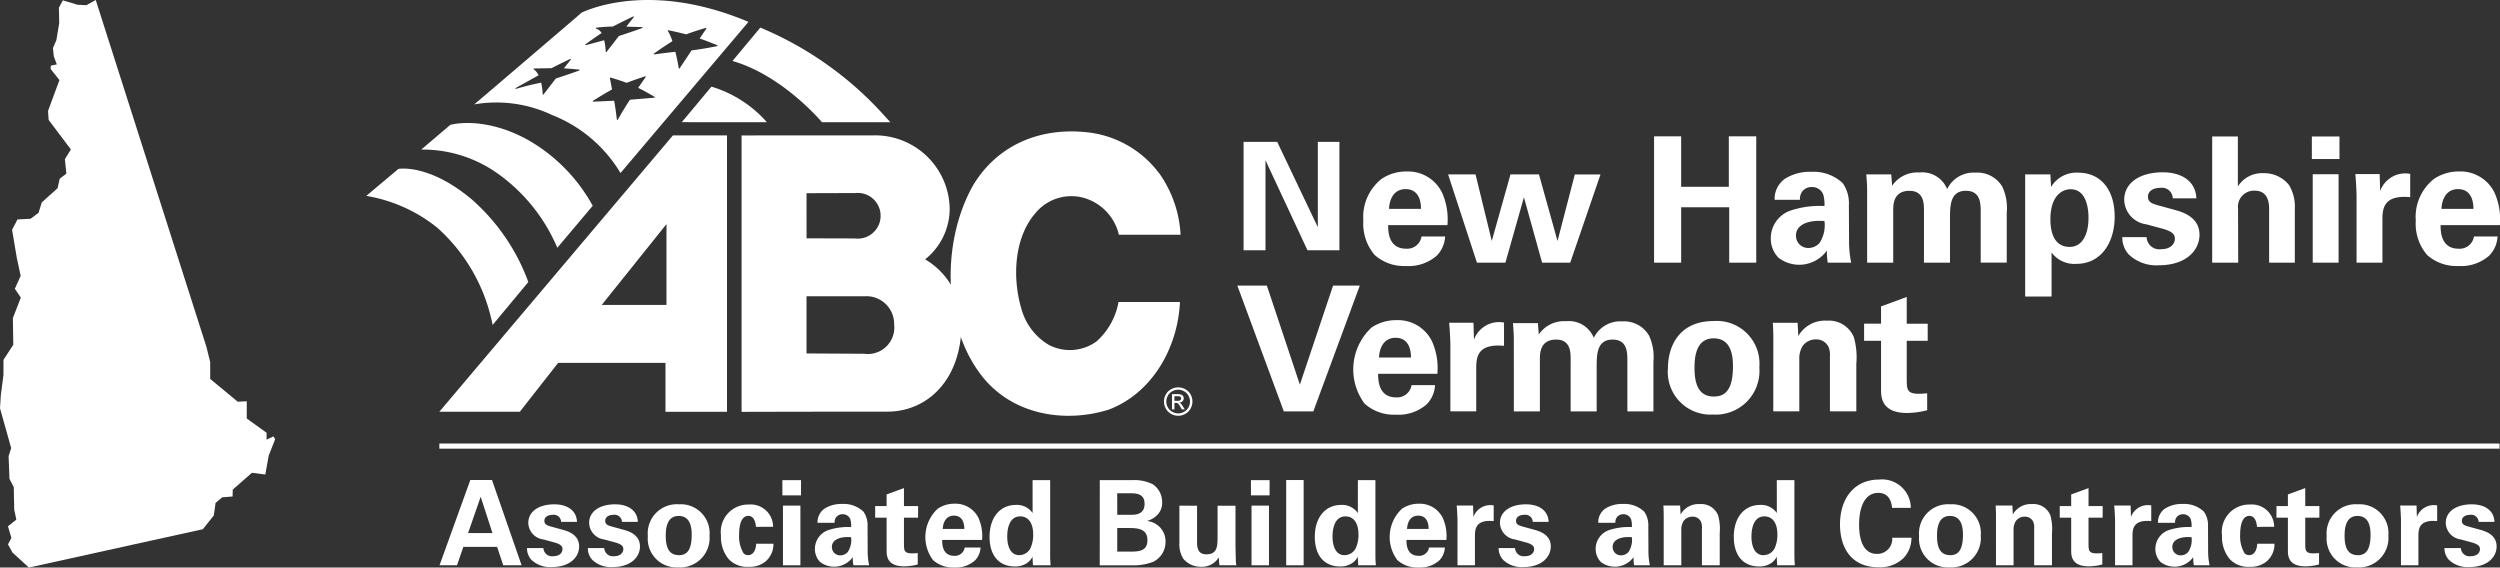
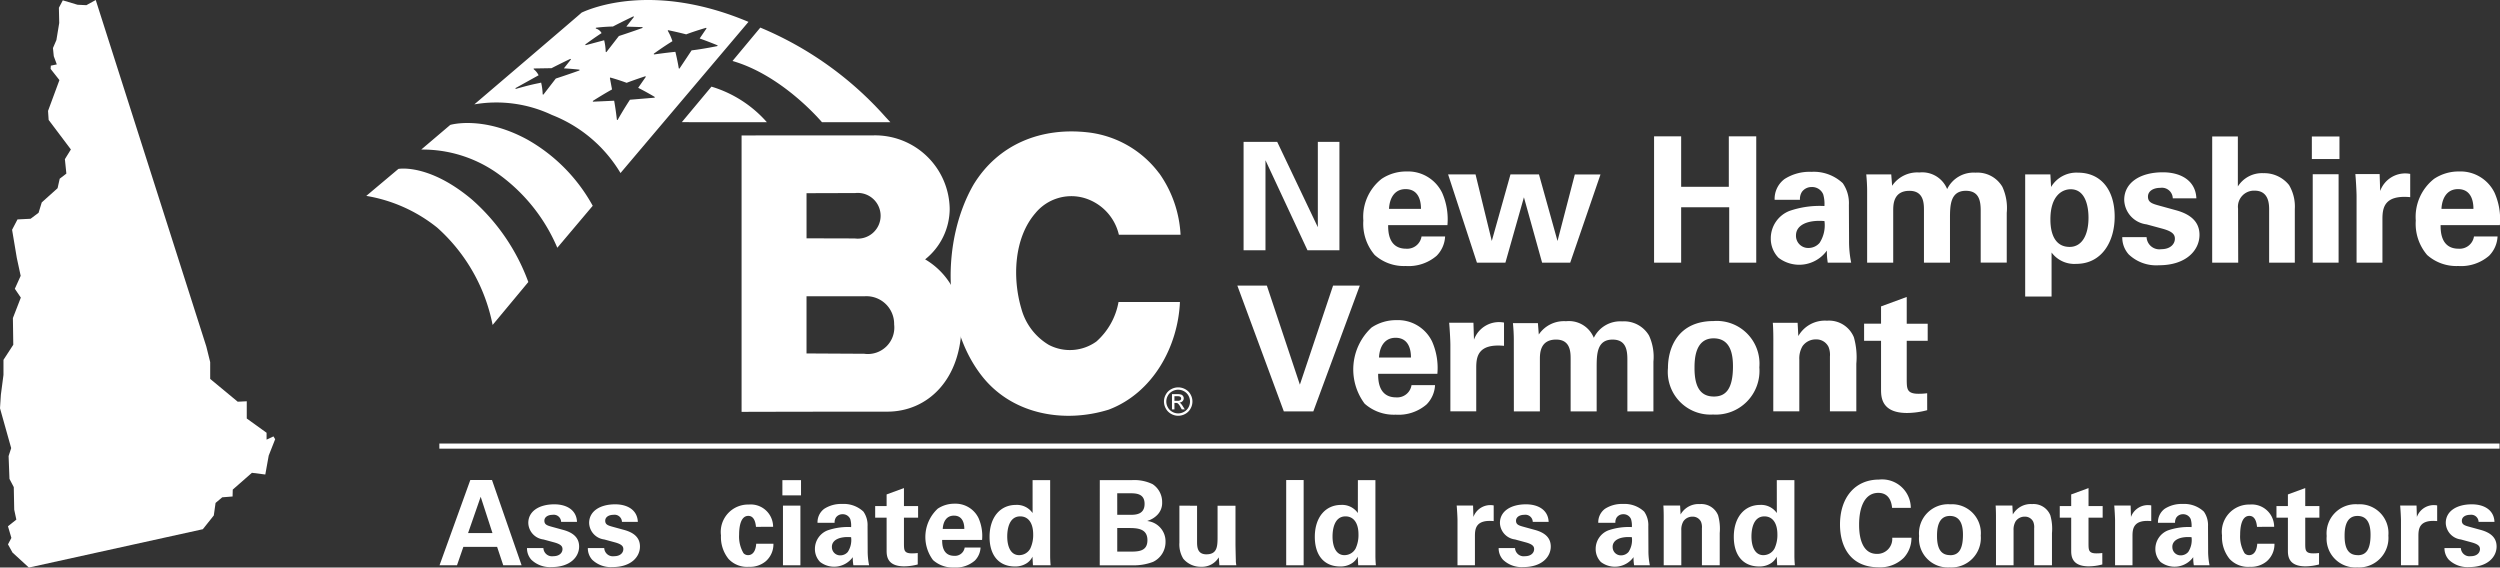
<svg xmlns="http://www.w3.org/2000/svg" width="236.058" height="53.588" viewBox="0 0 236.058 53.588">
  <rect x="0" y="0" width="236.058" height="53.588" fill="#333333" stroke="none" />
  <defs>
    <clipPath id="clip-path">
      <rect id="Rectangle_16" data-name="Rectangle 16" width="201.472" height="53.588" fill="none" />
    </clipPath>
  </defs>
  <g id="Group_38" data-name="Group 38" transform="translate(-1099.55)">
    <g id="icon_state" transform="translate(1099.55)">
      <path id="icon_state-2" data-name="icon_state" d="M9.04,0,8.156.489,7.319.448,5.93.032l-.369.7.031,1.436L5.326,3.782,5,4.536l.078.77.286.775L4.8,6.2l-.021.307.832,1.056L4.536,10.471l.057.853,2.1,2.788-.567.915.14,1.363-.629.484-.2.895L3.943,19.111l-.3.978-.754.567-1.238.062-.51.978.447,2.663.364,1.685L1.4,27.268l.567.832-.749,1.93.036,2.523L.328,33.978V35.4L.083,37.27,0,38.55l1.056,3.761-.244.754.083,2.154.406.775.042,2.133.2.936-.791.629.323,1.1L.754,51.4l.427.775,1.545,1.415,16.427-3.62,1.035-1.3.166-1.181.629-.531.978-.078.016-.65,1.81-1.586,1.264.161.322-1.789.609-1.545-.161-.265-.65.307v-.65L23.3,39.517V37.889l-.853.042-2.6-2.153V34.191l-.364-1.467Z" transform="translate(0 0)" fill="#fff" />
    </g>
    <g id="logo" transform="translate(1134.136)">
      <path id="Path_83" data-name="Path 83" d="M169.758,26.584h3.173l3.838,8.059V26.584h2.039v10.24h-3.016l-3.966-8.5v8.5h-2.068Z" transform="translate(-86.921 -13.191)" fill="#fff" />
      <g id="Group_35" data-name="Group 35">
        <g id="Group_34" data-name="Group 34" clip-path="url(#clip-path)">
          <path id="Path_84" data-name="Path 84" d="M196.78,38.5c0,.545,0,2.228,1.7,2.228a1.365,1.365,0,0,0,1.452-1.155h2.227a2.786,2.786,0,0,1-.792,1.815,4.048,4.048,0,0,1-2.92.974,4.146,4.146,0,0,1-2.937-1.04,4.532,4.532,0,0,1-1.072-3.25,4.566,4.566,0,0,1,1.732-3.943,4.176,4.176,0,0,1,2.342-.693,3.577,3.577,0,0,1,3.366,2.013,6.188,6.188,0,0,1,.5,3.052Zm3.1-1.534c0-.379-.032-1.864-1.452-1.864-1.072,0-1.518.891-1.567,1.864Z" transform="translate(-100.293 -17.245)" fill="#fff" />
          <path id="Path_85" data-name="Path 85" d="M213.559,34.012l1.534,6.285,1.765-6.285h2.69L221.3,40.3l1.634-6.285h2.425L222.5,42.343h-2.656l-1.716-6.17-1.748,6.17h-2.69l-2.722-8.331Z" transform="translate(-108.82 -17.544)" fill="#fff" />
          <path id="Path_86" data-name="Path 86" d="M251.136,26.584h2.557v4.768h4.5V26.584h2.59V38.512H258.23v-5.23h-4.537v5.23h-2.557Z" transform="translate(-129.539 -13.712)" fill="#fff" />
          <path id="Path_87" data-name="Path 87" d="M279.274,42.08a6.643,6.643,0,0,1-.083-1.138,3.22,3.22,0,0,1-4.569.676,2.579,2.579,0,0,1-.726-1.831,2.771,2.771,0,0,1,1.765-2.59,8.7,8.7,0,0,1,3.3-.462,3.246,3.246,0,0,0-.116-1.1,1.129,1.129,0,0,0-1.089-.693,1.111,1.111,0,0,0-.924.462,1.253,1.253,0,0,0-.182.742h-2.392a2.334,2.334,0,0,1,.94-1.963,4.357,4.357,0,0,1,2.524-.676,4,4,0,0,1,2.97,1.072,3.291,3.291,0,0,1,.578,2.046l.016,3.349a10.054,10.054,0,0,0,.2,2.112Zm-3-2.573a1.149,1.149,0,0,0,1.188,1.188,1.384,1.384,0,0,0,1.04-.478,3.061,3.061,0,0,0,.462-2.062c-1.568-.132-2.689.363-2.689,1.353" transform="translate(-141.278 -17.281)" fill="#fff" />
          <path id="Path_88" data-name="Path 88" d="M292.6,35.386c0-.528-.033-1.04-.083-1.567h2.359l.083,1.072a2.869,2.869,0,0,1,2.574-1.254,2.538,2.538,0,0,1,2.622,1.567,2.768,2.768,0,0,1,2.673-1.551,2.731,2.731,0,0,1,2.541,1.336,4.794,4.794,0,0,1,.413,2.458v4.7h-2.459v-4.9c0-.891-.132-1.881-1.4-1.881-1.468,0-1.5,1.369-1.5,2.606V42.15h-2.458V37.2c0-.643-.016-1.831-1.369-1.831-1.534,0-1.534,1.319-1.534,1.881v4.9H292.6Z" transform="translate(-150.885 -17.35)" fill="#fff" />
          <path id="Path_89" data-name="Path 89" d="M325.887,33.836l.066,1.188a2.782,2.782,0,0,1,2.541-1.353c2.161,0,3.464,1.617,3.464,4.158,0,2.359-1.22,4.454-3.629,4.454A2.673,2.673,0,0,1,326,41.21v4.158h-2.492V33.836Zm3.6,4.091c0-.99-.248-2.689-1.683-2.689-.792,0-1.914.594-1.914,2.838,0,.495.016,2.606,1.815,2.606,1.155,0,1.782-1.105,1.782-2.755" transform="translate(-166.87 -17.368)" fill="#fff" />
          <path id="Path_90" data-name="Path 90" d="M344.739,39.723a1.206,1.206,0,0,0,1.385,1.138c.875,0,1.287-.5,1.287-.99,0-.38-.2-.677-1.155-.941l-1.518-.412a2.4,2.4,0,0,1-2.112-2.31c0-1.617,1.484-2.607,3.645-2.607,1.716,0,3.1.792,3.168,2.459h-2.227a1.028,1.028,0,0,0-1.188-.99c-.66,0-1.155.313-1.155.825,0,.561.413.676,1.138.874l1.5.413c1.517.412,2.227,1.188,2.227,2.326,0,1.435-1.237,2.87-3.827,2.87a3.759,3.759,0,0,1-2.854-1.023,2.379,2.379,0,0,1-.61-1.633Z" transform="translate(-176.637 -17.332)" fill="#fff" />
          <path id="Path_91" data-name="Path 91" d="M359.977,26.618H362.4v4.718a2.69,2.69,0,0,1,2.408-1.254,3,3,0,0,1,2.425,1.122,3.976,3.976,0,0,1,.545,2.26V38.53h-2.425V33.547c0-.479,0-1.815-1.369-1.815a1.519,1.519,0,0,0-1.567,1.7l.016,5.1h-2.458Z" transform="translate(-185.68 -13.73)" fill="#fff" />
          <path id="Path_92" data-name="Path 92" d="M379.409,26.618h2.607v2.128h-2.607Zm.083,3.564h2.442V38.53h-2.442Z" transform="translate(-195.703 -13.73)" fill="#fff" />
          <path id="Path_93" data-name="Path 93" d="M388.008,36c0-.4-.066-1.6-.115-2.079h2.293l.05,1.6a2.51,2.51,0,0,1,2.837-1.617V36.1c-2.474-.231-2.623,1.04-2.623,2.079v4.108h-2.442Z" transform="translate(-200.079 -17.484)" fill="#fff" />
          <path id="Path_94" data-name="Path 94" d="M402.022,38.5c0,.545,0,2.228,1.7,2.228a1.365,1.365,0,0,0,1.452-1.155H407.4a2.786,2.786,0,0,1-.792,1.815,4.048,4.048,0,0,1-2.92.974,4.146,4.146,0,0,1-2.937-1.04,4.532,4.532,0,0,1-1.073-3.25,4.567,4.567,0,0,1,1.732-3.943,4.176,4.176,0,0,1,2.343-.693,3.577,3.577,0,0,1,3.366,2.013,6.188,6.188,0,0,1,.5,3.052Zm3.1-1.534c0-.379-.032-1.864-1.452-1.864-1.072,0-1.518.891-1.567,1.864Z" transform="translate(-206.159 -17.245)" fill="#fff" />
          <path id="Path_95" data-name="Path 95" d="M172.651,55.693l3.118,9.354,3.135-9.354h2.524L177.04,67.571h-2.787l-4.389-11.878Z" transform="translate(-87.617 -28.727)" fill="#fff" />
          <path id="Path_96" data-name="Path 96" d="M194.827,67.5c0,.545,0,2.228,1.7,2.228a1.365,1.365,0,0,0,1.452-1.155H200.2a2.786,2.786,0,0,1-.792,1.815,4.048,4.048,0,0,1-2.92.974,4.146,4.146,0,0,1-2.937-1.04,5.4,5.4,0,0,1,.66-7.193,4.176,4.176,0,0,1,2.343-.693,3.577,3.577,0,0,1,3.366,2.013,6.188,6.188,0,0,1,.5,3.052Zm3.1-1.534c0-.379-.032-1.864-1.452-1.864-1.072,0-1.518.891-1.567,1.864Z" transform="translate(-99.285 -32.207)" fill="#fff" />
          <path id="Path_97" data-name="Path 97" d="M211.289,65c0-.4-.066-1.6-.115-2.079h2.293l.05,1.6a2.51,2.51,0,0,1,2.837-1.617V65.1c-2.474-.231-2.623,1.04-2.623,2.079v4.108h-2.442Z" transform="translate(-108.926 -32.445)" fill="#fff" />
          <path id="Path_98" data-name="Path 98" d="M223.694,64.392c0-.528-.033-1.04-.083-1.567h2.359l.083,1.072a2.869,2.869,0,0,1,2.574-1.254,2.537,2.537,0,0,1,2.622,1.567,2.768,2.768,0,0,1,2.674-1.551A2.731,2.731,0,0,1,236.463,64a4.8,4.8,0,0,1,.413,2.458v4.7h-2.459v-4.9c0-.891-.132-1.881-1.4-1.881-1.469,0-1.5,1.369-1.5,2.606v4.174h-2.458V66.207c0-.643-.016-1.831-1.369-1.831-1.534,0-1.534,1.319-1.534,1.881v4.9h-2.457Z" transform="translate(-115.341 -32.312)" fill="#fff" />
          <path id="Path_99" data-name="Path 99" d="M258.151,62.608a4.033,4.033,0,0,1,4.322,4.372,4.127,4.127,0,0,1-4.372,4.455,4.027,4.027,0,0,1-4.257-4.389c0-2.013,1.023-4.438,4.306-4.438m.033,7.127c1.072,0,1.8-.643,1.8-2.854,0-1.105-.214-2.64-1.831-2.64-1.782,0-1.8,2.063-1.8,2.821,0,1.864.627,2.673,1.831,2.673" transform="translate(-130.936 -32.294)" fill="#fff" />
          <path id="Path_100" data-name="Path 100" d="M274.339,64.256c0-.033,0-.94-.05-1.518h2.343l.066,1.254a2.884,2.884,0,0,1,2.706-1.452,2.533,2.533,0,0,1,2.54,1.567,6.9,6.9,0,0,1,.231,2.492v4.5h-2.492V65.923a1.993,1.993,0,0,0-.132-.907,1.272,1.272,0,0,0-1.188-.709,1.518,1.518,0,0,0-1.271.643,2.278,2.278,0,0,0-.3,1.27V71.1h-2.458Z" transform="translate(-141.481 -32.259)" fill="#fff" />
          <path id="Path_101" data-name="Path 101" d="M298.053,68.6a7.588,7.588,0,0,1-1.9.264c-2.458,0-2.458-1.551-2.458-2.244v-4.57h-1.6V60.432h1.6V58.8l2.425-.891v2.525h1.98v1.617h-1.98v3.761c.016.759.016,1.238,1.105,1.238a6.082,6.082,0,0,0,.825-.05Z" transform="translate(-150.667 -29.869)" fill="#fff" />
          <rect id="Rectangle_14" data-name="Rectangle 14" width="194.528" height="0.484" transform="translate(6.899 41.88)" fill="#fff" />
          <path id="Path_102" data-name="Path 102" d="M19.238,93.612l2.795,8.05H20.3l-.579-1.737H16.533l-.6,1.737H14.284l2.906-8.05Zm.045,5.01L18.17,95.193l-1.192,3.429Z" transform="translate(-7.368 -48.286)" fill="#fff" />
          <path id="Path_103" data-name="Path 103" d="M32.891,102.48a.814.814,0,0,0,.935.768c.59,0,.868-.334.868-.668,0-.256-.134-.456-.78-.635l-1.024-.278a1.62,1.62,0,0,1-1.425-1.558c0-1.091,1-1.759,2.461-1.759,1.158,0,2.093.534,2.138,1.659h-1.5a.694.694,0,0,0-.8-.668c-.445,0-.78.212-.78.557,0,.378.278.456.768.59l1.013.278c1.025.278,1.5.8,1.5,1.57,0,.969-.835,1.937-2.583,1.937a2.537,2.537,0,0,1-1.927-.69,1.606,1.606,0,0,1-.412-1.1Z" transform="translate(-16.168 -50.73)" fill="#fff" />
          <path id="Path_104" data-name="Path 104" d="M44.756,102.48a.814.814,0,0,0,.935.768c.59,0,.868-.334.868-.668,0-.256-.134-.456-.78-.635l-1.024-.278a1.62,1.62,0,0,1-1.425-1.558c0-1.091,1-1.759,2.461-1.759,1.158,0,2.093.534,2.138,1.659h-1.5a.694.694,0,0,0-.8-.668c-.445,0-.78.212-.78.557,0,.378.278.456.768.59l1.013.278c1.025.278,1.5.8,1.5,1.57,0,.969-.835,1.937-2.583,1.937a2.537,2.537,0,0,1-1.927-.69,1.606,1.606,0,0,1-.412-1.1Z" transform="translate(-22.288 -50.73)" fill="#fff" />
-           <path id="Path_105" data-name="Path 105" d="M57.816,98.349a2.722,2.722,0,0,1,2.917,2.95,2.785,2.785,0,0,1-2.951,3.006,2.718,2.718,0,0,1-2.873-2.961,2.749,2.749,0,0,1,2.906-3m.022,4.81c.723,0,1.213-.434,1.213-1.927,0-.746-.145-1.781-1.236-1.781-1.2,0-1.214,1.392-1.214,1.9,0,1.258.423,1.8,1.236,1.8" transform="translate(-28.323 -50.729)" fill="#fff" />
          <path id="Path_106" data-name="Path 106" d="M72.473,100.5c-.023-.2-.09-1.036-.724-1.036-.779,0-.869,1.18-.869,1.792a3.09,3.09,0,0,0,.412,1.726.57.57,0,0,0,.445.189c.179,0,.69-.078.758-1.08h1.625a2.133,2.133,0,0,1-.724,1.659,2.315,2.315,0,0,1-1.6.523,2.373,2.373,0,0,1-1.915-.746,3.274,3.274,0,0,1-.713-2.216,2.582,2.582,0,0,1,2.628-2.917,2.108,2.108,0,0,1,2.294,2.1Z" transform="translate(-35.677 -50.753)" fill="#fff" />
          <path id="Path_107" data-name="Path 107" d="M81.146,93.635h1.759v1.437H81.146ZM81.2,96.04h1.647v5.634H81.2Z" transform="translate(-41.856 -48.298)" fill="#fff" />
          <path id="Path_108" data-name="Path 108" d="M91.121,104.07a4.5,4.5,0,0,1-.056-.768,2.174,2.174,0,0,1-3.084.456,1.742,1.742,0,0,1-.49-1.236,1.872,1.872,0,0,1,1.191-1.748,5.88,5.88,0,0,1,2.227-.311,2.2,2.2,0,0,0-.078-.746.762.762,0,0,0-.735-.468.75.75,0,0,0-.624.312.847.847,0,0,0-.123.5H87.736a1.577,1.577,0,0,1,.635-1.325,2.939,2.939,0,0,1,1.7-.456,2.7,2.7,0,0,1,2,.723,2.222,2.222,0,0,1,.39,1.381l.011,2.26a6.791,6.791,0,0,0,.134,1.425Zm-2.026-1.737a.775.775,0,0,0,.8.8.933.933,0,0,0,.7-.323,2.063,2.063,0,0,0,.312-1.392c-1.058-.089-1.815.245-1.815.913" transform="translate(-45.129 -50.694)" fill="#fff" />
          <path id="Path_109" data-name="Path 109" d="M103.259,102.39a5.086,5.086,0,0,1-1.281.178c-1.658,0-1.658-1.046-1.658-1.514V97.97H99.24V96.879h1.08v-1.1l1.637-.6v1.7h1.336V97.97h-1.336v2.539c.011.512.011.835.746.835a4.234,4.234,0,0,0,.556-.033Z" transform="translate(-51.189 -49.093)" fill="#fff" />
          <path id="Path_110" data-name="Path 110" d="M110.616,101.653c0,.367,0,1.5,1.147,1.5a.921.921,0,0,0,.98-.78h1.5a1.881,1.881,0,0,1-.535,1.225,2.732,2.732,0,0,1-1.971.658,2.8,2.8,0,0,1-1.982-.7A3.644,3.644,0,0,1,110.2,98.7a2.82,2.82,0,0,1,1.581-.468,2.414,2.414,0,0,1,2.271,1.359,4.177,4.177,0,0,1,.334,2.06Zm2.093-1.036c0-.256-.022-1.258-.98-1.258-.724,0-1.025.6-1.058,1.258Z" transform="translate(-56.241 -50.671)" fill="#fff" />
          <path id="Path_111" data-name="Path 111" d="M125.608,93.635h1.659v7.126c0,.334.022.7.045.913h-1.67l-.045-.813a1.513,1.513,0,0,1-.568.635,1.967,1.967,0,0,1-1.091.29c-1.5,0-2.393-1.036-2.393-2.795,0-1.859,1.013-3.017,2.483-3.017a1.8,1.8,0,0,1,1.581.768Zm-1.258,7.081a1.19,1.19,0,0,0,1.047-.635,2.991,2.991,0,0,0,.267-1.325c0-1.1-.479-1.7-1.225-1.7-1.1,0-1.225,1.325-1.225,1.893,0,.935.312,1.77,1.135,1.77" transform="translate(-62.694 -48.298)" fill="#fff" />
          <path id="Path_112" data-name="Path 112" d="M143.043,93.635h3.006a3.971,3.971,0,0,1,1.981.379,2.015,2.015,0,0,1,.9,1.715,1.6,1.6,0,0,1-.467,1.2,2.169,2.169,0,0,1-.913.546V97.5a1.924,1.924,0,0,1,1.7,1.96,2.072,2.072,0,0,1-1.18,1.893,5.161,5.161,0,0,1-2.026.323h-3.006Zm1.648,3.274h1.2c.49,0,1.381,0,1.381-1.035,0-1-.846-1-1.414-1h-1.169Zm0,3.474h1.169c.79,0,1.681,0,1.681-1.08,0-1.148-1.036-1.148-1.859-1.148h-.991Z" transform="translate(-73.783 -48.298)" fill="#fff" />
          <path id="Path_113" data-name="Path 113" d="M160.232,98.625v3.352c0,.49,0,1.236.879,1.236,1.058,0,1.058-.79,1.058-1.748V98.625h1.692v3.707c.022,1.214.033,1.359.033,1.5s.022.256.045.412h-1.6l-.056-.746a1.842,1.842,0,0,1-1.658.89,2.141,2.141,0,0,1-1.692-.757,2.589,2.589,0,0,1-.368-1.514v-3.5Z" transform="translate(-81.788 -50.872)" fill="#fff" />
-           <path id="Path_114" data-name="Path 114" d="M172.519,93.635h1.759v1.437h-1.759Zm.056,2.405h1.647v5.634h-1.647Z" transform="translate(-88.987 -48.298)" fill="#fff" />
          <rect id="Rectangle_15" data-name="Rectangle 15" width="1.647" height="8.05" transform="translate(86.861 45.326)" fill="#fff" />
          <path id="Path_115" data-name="Path 115" d="M189.045,93.635H190.7v7.126c0,.334.022.7.045.913h-1.67l-.045-.813a1.513,1.513,0,0,1-.568.635,1.968,1.968,0,0,1-1.091.29c-1.5,0-2.393-1.036-2.393-2.795,0-1.859,1.013-3.017,2.483-3.017a1.8,1.8,0,0,1,1.581.768Zm-1.258,7.081a1.19,1.19,0,0,0,1.047-.635,2.991,2.991,0,0,0,.267-1.325c0-1.1-.479-1.7-1.225-1.7-1.1,0-1.225,1.325-1.225,1.893,0,.935.312,1.77,1.135,1.77" transform="translate(-95.415 -48.298)" fill="#fff" />
-           <path id="Path_116" data-name="Path 116" d="M201.161,101.653c0,.367,0,1.5,1.147,1.5a.921.921,0,0,0,.98-.78h1.5a1.881,1.881,0,0,1-.535,1.225,2.732,2.732,0,0,1-1.971.658,2.8,2.8,0,0,1-1.982-.7,3.644,3.644,0,0,1,.445-4.854,2.82,2.82,0,0,1,1.581-.468,2.414,2.414,0,0,1,2.271,1.359,4.177,4.177,0,0,1,.334,2.06Zm2.093-1.036c0-.256-.022-1.258-.98-1.258-.724,0-1.025.6-1.058,1.258Z" transform="translate(-102.945 -50.671)" fill="#fff" />
          <path id="Path_117" data-name="Path 117" d="M212.719,99.965c0-.267-.045-1.08-.078-1.4h1.547l.033,1.08a1.7,1.7,0,0,1,1.915-1.091v1.481c-1.67-.156-1.771.7-1.771,1.4v2.772h-1.647Z" transform="translate(-109.683 -50.831)" fill="#fff" />
          <path id="Path_118" data-name="Path 118" d="M222.374,102.48a.814.814,0,0,0,.935.768c.59,0,.868-.334.868-.668,0-.256-.134-.456-.78-.635l-1.024-.278a1.62,1.62,0,0,1-1.425-1.558c0-1.091,1-1.759,2.461-1.759,1.158,0,2.093.534,2.138,1.659h-1.5a.694.694,0,0,0-.8-.668c-.445,0-.78.212-.78.557,0,.378.278.456.768.59l1.013.278c1.025.278,1.5.8,1.5,1.57,0,.969-.835,1.937-2.583,1.937a2.537,2.537,0,0,1-1.927-.69,1.606,1.606,0,0,1-.412-1.1Z" transform="translate(-113.905 -50.73)" fill="#fff" />
          <path id="Path_119" data-name="Path 119" d="M243.378,104.07a4.5,4.5,0,0,1-.056-.768,2.174,2.174,0,0,1-3.084.456,1.742,1.742,0,0,1-.49-1.236,1.872,1.872,0,0,1,1.191-1.748,5.88,5.88,0,0,1,2.227-.311,2.2,2.2,0,0,0-.078-.746.762.762,0,0,0-.735-.468.75.75,0,0,0-.624.312.847.847,0,0,0-.122.5h-1.614a1.577,1.577,0,0,1,.635-1.325,2.939,2.939,0,0,1,1.7-.456,2.7,2.7,0,0,1,2,.723,2.222,2.222,0,0,1,.39,1.381l.011,2.26a6.792,6.792,0,0,0,.134,1.425Zm-2.026-1.737a.775.775,0,0,0,.8.8.933.933,0,0,0,.7-.323,2.063,2.063,0,0,0,.312-1.392c-1.058-.089-1.815.245-1.815.913" transform="translate(-123.665 -50.694)" fill="#fff" />
          <path id="Path_120" data-name="Path 120" d="M252.98,99.461c0-.022,0-.635-.033-1.024h1.581l.045.846a1.947,1.947,0,0,1,1.826-.98,1.71,1.71,0,0,1,1.715,1.058,4.663,4.663,0,0,1,.155,1.682v3.039h-1.681v-3.5a1.343,1.343,0,0,0-.089-.613.858.858,0,0,0-.8-.479,1.024,1.024,0,0,0-.857.434,1.537,1.537,0,0,0-.2.857v3.3H252.98Z" transform="translate(-130.473 -50.706)" fill="#fff" />
          <path id="Path_121" data-name="Path 121" d="M270.738,93.635H272.4v7.126c0,.334.022.7.045.913h-1.67l-.045-.813a1.513,1.513,0,0,1-.568.635,1.968,1.968,0,0,1-1.091.29c-1.5,0-2.393-1.036-2.393-2.795,0-1.859,1.013-3.017,2.483-3.017a1.8,1.8,0,0,1,1.581.768Zm-1.258,7.081a1.19,1.19,0,0,0,1.047-.635,2.991,2.991,0,0,0,.267-1.325c0-1.1-.479-1.7-1.224-1.7-1.1,0-1.225,1.325-1.225,1.893,0,.935.312,1.77,1.135,1.77" transform="translate(-137.553 -48.298)" fill="#fff" />
          <path id="Path_122" data-name="Path 122" d="M292.311,96.192c-.033-.278-.133-1.414-1.3-1.414-1.281,0-1.815,1.336-1.815,3,0,.478,0,2.761,1.681,2.761a1.415,1.415,0,0,0,1.447-1.526h1.815a2.754,2.754,0,0,1-.724,1.893,3.158,3.158,0,0,1-2.349.9c-2.772,0-3.674-2.049-3.674-4.042,0-2.549,1.425-4.242,3.685-4.242a2.709,2.709,0,0,1,3,2.672Z" transform="translate(-148.239 -48.239)" fill="#fff" />
          <path id="Path_123" data-name="Path 123" d="M305.724,98.349a2.722,2.722,0,0,1,2.917,2.95,2.785,2.785,0,0,1-2.951,3.006,2.718,2.718,0,0,1-2.872-2.961,2.749,2.749,0,0,1,2.906-3m.023,4.81c.723,0,1.213-.434,1.213-1.927,0-.746-.145-1.781-1.236-1.781-1.2,0-1.213,1.392-1.213,1.9,0,1.258.423,1.8,1.236,1.8" transform="translate(-156.197 -50.729)" fill="#fff" />
          <path id="Path_124" data-name="Path 124" d="M317.774,99.461c0-.022,0-.635-.033-1.024h1.581l.044.846a1.946,1.946,0,0,1,1.826-.98,1.71,1.71,0,0,1,1.715,1.058,4.663,4.663,0,0,1,.155,1.682v3.039h-1.681v-3.5a1.342,1.342,0,0,0-.089-.613.858.858,0,0,0-.8-.479,1.024,1.024,0,0,0-.857.434,1.537,1.537,0,0,0-.2.857v3.3h-1.659Z" transform="translate(-163.894 -50.706)" fill="#fff" />
          <path id="Path_125" data-name="Path 125" d="M334.268,102.39a5.086,5.086,0,0,1-1.281.178c-1.658,0-1.658-1.046-1.658-1.514V97.97h-1.08V96.879h1.08v-1.1l1.637-.6v1.7H334.3V97.97h-1.336v2.539c.011.512.011.835.746.835a4.234,4.234,0,0,0,.556-.033Z" transform="translate(-170.346 -49.093)" fill="#fff" />
          <path id="Path_126" data-name="Path 126" d="M340.95,99.965c0-.267-.046-1.08-.078-1.4h1.547l.033,1.08a1.7,1.7,0,0,1,1.915-1.091v1.481c-1.67-.156-1.771.7-1.771,1.4v2.772H340.95Z" transform="translate(-175.825 -50.831)" fill="#fff" />
          <path id="Path_127" data-name="Path 127" d="M352.525,104.07a4.5,4.5,0,0,1-.056-.768,2.174,2.174,0,0,1-3.084.456,1.742,1.742,0,0,1-.49-1.236,1.872,1.872,0,0,1,1.191-1.748,5.88,5.88,0,0,1,2.227-.311,2.2,2.2,0,0,0-.078-.746.762.762,0,0,0-.735-.468.75.75,0,0,0-.624.312.847.847,0,0,0-.122.5H349.14a1.577,1.577,0,0,1,.635-1.325,2.939,2.939,0,0,1,1.7-.456,2.7,2.7,0,0,1,2,.723,2.222,2.222,0,0,1,.39,1.381l.011,2.26a6.79,6.79,0,0,0,.134,1.425Zm-2.026-1.737a.775.775,0,0,0,.8.8.933.933,0,0,0,.7-.323,2.063,2.063,0,0,0,.312-1.392c-1.058-.089-1.815.245-1.815.913" transform="translate(-179.964 -50.694)" fill="#fff" />
          <path id="Path_128" data-name="Path 128" d="M365.194,100.5c-.023-.2-.09-1.036-.724-1.036-.779,0-.869,1.18-.869,1.792a3.09,3.09,0,0,0,.412,1.726.57.57,0,0,0,.445.189c.179,0,.69-.078.758-1.08h1.625a2.133,2.133,0,0,1-.724,1.659,2.315,2.315,0,0,1-1.6.523,2.373,2.373,0,0,1-1.915-.746,3.273,3.273,0,0,1-.713-2.216,2.582,2.582,0,0,1,2.628-2.917,2.108,2.108,0,0,1,2.294,2.1Z" transform="translate(-186.665 -50.753)" fill="#fff" />
          <path id="Path_129" data-name="Path 129" d="M376.529,102.39a5.086,5.086,0,0,1-1.281.178c-1.658,0-1.658-1.046-1.658-1.514V97.97h-1.08V96.879h1.08v-1.1l1.637-.6v1.7h1.336V97.97h-1.336v2.539c.011.512.011.835.746.835a4.234,4.234,0,0,0,.556-.033Z" transform="translate(-192.145 -49.093)" fill="#fff" />
          <path id="Path_130" data-name="Path 130" d="M385.211,98.349a2.722,2.722,0,0,1,2.917,2.95,2.785,2.785,0,0,1-2.951,3.006,2.718,2.718,0,0,1-2.873-2.961,2.749,2.749,0,0,1,2.906-3m.022,4.81c.723,0,1.213-.434,1.213-1.927,0-.746-.145-1.781-1.236-1.781-1.2,0-1.214,1.392-1.214,1.9,0,1.258.423,1.8,1.236,1.8" transform="translate(-197.197 -50.729)" fill="#fff" />
          <path id="Path_131" data-name="Path 131" d="M396.708,99.965c0-.267-.045-1.08-.078-1.4h1.547l.033,1.08a1.7,1.7,0,0,1,1.915-1.091v1.481c-1.67-.156-1.771.7-1.771,1.4v2.772h-1.647Z" transform="translate(-204.586 -50.831)" fill="#fff" />
          <path id="Path_132" data-name="Path 132" d="M406.822,102.48a.814.814,0,0,0,.935.768c.59,0,.868-.334.868-.668,0-.256-.134-.456-.78-.635l-1.024-.278a1.62,1.62,0,0,1-1.425-1.558c0-1.091,1-1.759,2.461-1.759,1.158,0,2.093.534,2.138,1.659h-1.5a.694.694,0,0,0-.8-.668c-.445,0-.78.212-.78.557,0,.378.278.456.768.59l1.013.278c1.025.278,1.5.8,1.5,1.57,0,.969-.835,1.937-2.583,1.937a2.537,2.537,0,0,1-1.927-.69,1.606,1.606,0,0,1-.412-1.1Z" transform="translate(-209.045 -50.73)" fill="#fff" />
          <path id="Path_133" data-name="Path 133" d="M84.772,47.021c-.245,0-5.457-.029-5.457-.029v-5.4h5.494a2.616,2.616,0,0,1,2.78,2.66,2.5,2.5,0,0,1-2.817,2.771M79.316,31.86s4.14-.013,4.6-.013a2.159,2.159,0,1,1-.049,4.286l-4.55-.012Zm11.194,6.252a6.137,6.137,0,0,0,2.324-4.754,7.041,7.041,0,0,0-7.2-6.957c-2.917,0-12.451.006-12.451.006v26.1s5.818-.019,13.752-.019c3.83,0,7.017-3.045,7.017-8.322a6.956,6.956,0,0,0-3.438-6.059" transform="translate(-37.747 -13.618)" fill="#fff" />
-           <path id="Path_134" data-name="Path 134" d="M35.695,34.782v7.637H29.578M36.3,26.412,14.248,52.5h7.6l3.617-4.615H35.6V52.51h5.808v-26.1Z" transform="translate(-7.349 -13.624)" fill="#fff" />
          <path id="Path_135" data-name="Path 135" d="M133.663,29.58a11,11,0,0,1,2.011,5.8H129.85a4.733,4.733,0,0,0-3.275-3.471,4.393,4.393,0,0,0-4.609,1.434c-2.038,2.356-2.174,6.156-1.323,9.024a5.715,5.715,0,0,0,2.593,3.414,4.293,4.293,0,0,0,4.489-.318,6.492,6.492,0,0,0,2.091-3.732h5.8c-.185,4.208-2.54,8.575-6.722,10.162-4.181,1.3-8.971.476-11.829-2.99-3.943-4.816-3.969-12.967-.952-18.233,2.329-3.837,6.4-5.478,10.876-4.949a9.781,9.781,0,0,1,6.669,3.864" transform="translate(-58.788 -13.215)" fill="#fff" />
          <path id="Path_136" data-name="Path 136" d="M156.924,75.542a1.369,1.369,0,0,1,.658.173,1.225,1.225,0,0,1,.5.495,1.345,1.345,0,0,1,0,1.337,1.254,1.254,0,0,1-.5.5,1.347,1.347,0,0,1-1.332,0,1.252,1.252,0,0,1-.5-.5,1.341,1.341,0,0,1,0-1.337,1.23,1.23,0,0,1,.5-.495,1.371,1.371,0,0,1,.659-.173m0,.222a1.145,1.145,0,0,0-.549.144,1.03,1.03,0,0,0-.418.414,1.114,1.114,0,0,0,0,1.115,1.044,1.044,0,0,0,.415.413,1.112,1.112,0,0,0,1.111,0,1.037,1.037,0,0,0,.414-.413,1.121,1.121,0,0,0,0-1.115,1.03,1.03,0,0,0-.418-.414,1.148,1.148,0,0,0-.549-.144m-.587,1.858V76.181h.495a1.227,1.227,0,0,1,.368.04.358.358,0,0,1,.181.139.369.369,0,0,1,.067.211.383.383,0,0,1-.113.275.444.444,0,0,1-.3.132.4.4,0,0,1,.123.076,1.648,1.648,0,0,1,.213.286l.176.282h-.284l-.128-.227a1.157,1.157,0,0,0-.243-.336.3.3,0,0,0-.186-.049h-.137v.612Zm.232-.811h.282a.456.456,0,0,0,.276-.061.2.2,0,0,0,.074-.159.2.2,0,0,0-.035-.115.223.223,0,0,0-.1-.075.741.741,0,0,0-.234-.025h-.264Z" transform="translate(-80.252 -38.965)" fill="#fff" />
          <path id="Path_137" data-name="Path 137" d="M0,35.458a14.492,14.492,0,0,1,6.7,3,16.594,16.594,0,0,1,5.228,9.186L15.3,43.59a19.119,19.119,0,0,0-5.338-7.8c-4.078-3.421-6.93-2.879-6.93-2.879" transform="translate(0 -16.961)" fill="#fff" />
          <path id="Path_138" data-name="Path 138" d="M26.907,31.8a16.043,16.043,0,0,0-6.173-6.252c-4.224-2.3-7.279-1.385-7.279-1.385l-2.741,2.328a12.244,12.244,0,0,1,7.1,2.178,16.513,16.513,0,0,1,5.749,7.094" transform="translate(-5.526 -12.369)" fill="#fff" />
          <path id="Path_139" data-name="Path 139" d="M79.866,14.311h6.456c-.155-.163-.261-.281-.438-.469A32.611,32.611,0,0,0,74.044,5.38L71.417,8.533c4.717,1.36,8.342,5.667,8.449,5.779" transform="translate(-36.838 -2.775)" fill="#fff" />
          <path id="Path_140" data-name="Path 140" d="M69.561,20.258A11.3,11.3,0,0,0,64.329,16.9l-2.8,3.355" transform="translate(-31.737 -8.72)" fill="#fff" />
          <path id="Path_141" data-name="Path 141" d="M31.2,1.189c-.024.048-10.134,8.666-10.134,8.666a12.273,12.273,0,0,1,7.33,1,13.1,13.1,0,0,1,6.473,5.483L46.952,2.065C37.975-1.719,32.1.775,31.2,1.189M31,6.619a.043.043,0,0,1-.03.042c-.015.006-1.113.4-2.21.755L27.6,8.917a.045.045,0,0,1-.08-.028A5.679,5.679,0,0,0,27.375,7.8l-.206.049c-.4.08-.94.189-2.162.54a.045.045,0,0,1-.054-.026.041.041,0,0,1,0-.016.044.044,0,0,1,.023-.04l2.159-1.2a1.62,1.62,0,0,0-.447-.559.049.049,0,0,1-.022-.04.035.035,0,0,1,0-.011.044.044,0,0,1,.042-.032l1.65-.028c.809-.42,1.747-.864,1.758-.871a.048.048,0,0,1,.055.013.042.042,0,0,1,.01.028.041.041,0,0,1-.01.028s-.324.41-.65.82c.763.041,1.433.117,1.443.118a.047.047,0,0,1,.04.039Zm.548-2.381a.045.045,0,0,1,0-.019.042.042,0,0,1,.018-.036c.008-.008.781-.581,1.516-1.056a.865.865,0,0,0-.511-.421.047.047,0,0,1-.039-.045.046.046,0,0,1,.039-.045c.007,0,.644-.088,1.585-.113.839-.441,1.9-.943,1.909-.949a.045.045,0,0,1,.054.069l-.7.89,1.495.046a.045.045,0,0,1,.042.038.014.014,0,0,1,0,.007.047.047,0,0,1-.031.042c-.013.006-1.111.4-2.209.755L33.552,4.9a.042.042,0,0,1-.049.016.044.044,0,0,1-.031-.042A5.566,5.566,0,0,0,33.327,3.8L31.6,4.262a.046.046,0,0,1-.053-.024M38.1,9.191a.044.044,0,0,1-.039.035l-2.3.191c-.606.917-1.147,1.879-1.152,1.89a.046.046,0,0,1-.049.022.044.044,0,0,1-.035-.039c0-.01-.086-.824-.255-1.779L32.3,9.6a.043.043,0,0,1-.045-.031.04.04,0,0,1,0-.013.048.048,0,0,1,.021-.038c.013-.008.957-.613,1.793-1.073l-.2-1.07V7.37a.045.045,0,0,1,.014-.033.045.045,0,0,1,.042-.01c.01,0,.759.209,1.522.493.814-.31,1.734-.61,1.746-.614a.046.046,0,0,1,.05.015.049.049,0,0,1,.009.028.059.059,0,0,1-.007.026l-.708,1.018c.8.4,1.538.844,1.546.85a.042.042,0,0,1,.023.038.02.02,0,0,1,0,.01m5.892-4.835c-.014,0-1.275.265-2.416.4-.353.532-1.131,1.7-1.131,1.7a.046.046,0,0,1-.048.019.045.045,0,0,1-.035-.037c0-.007-.1-.655-.317-1.544-1.007.1-1.978.243-1.991.245a.045.045,0,0,1-.048-.029.037.037,0,0,1,0-.017.045.045,0,0,1,.02-.037c.011-.008.912-.662,1.739-1.166a4.885,4.885,0,0,0-.427-.965.043.043,0,0,1-.009-.025.051.051,0,0,1,.007-.026.049.049,0,0,1,.046-.019c.011,0,.854.174,1.682.389.835-.316,1.847-.61,1.858-.612a.045.045,0,0,1,.049.016.044.044,0,0,1,.008.026.041.041,0,0,1-.007.025l-.634.934c.822.289,1.655.634,1.665.638a.045.045,0,0,1,.029.041v0a.049.049,0,0,1-.037.041" transform="translate(-10.865 0)" fill="#fff" />
        </g>
      </g>
    </g>
  </g>
</svg>